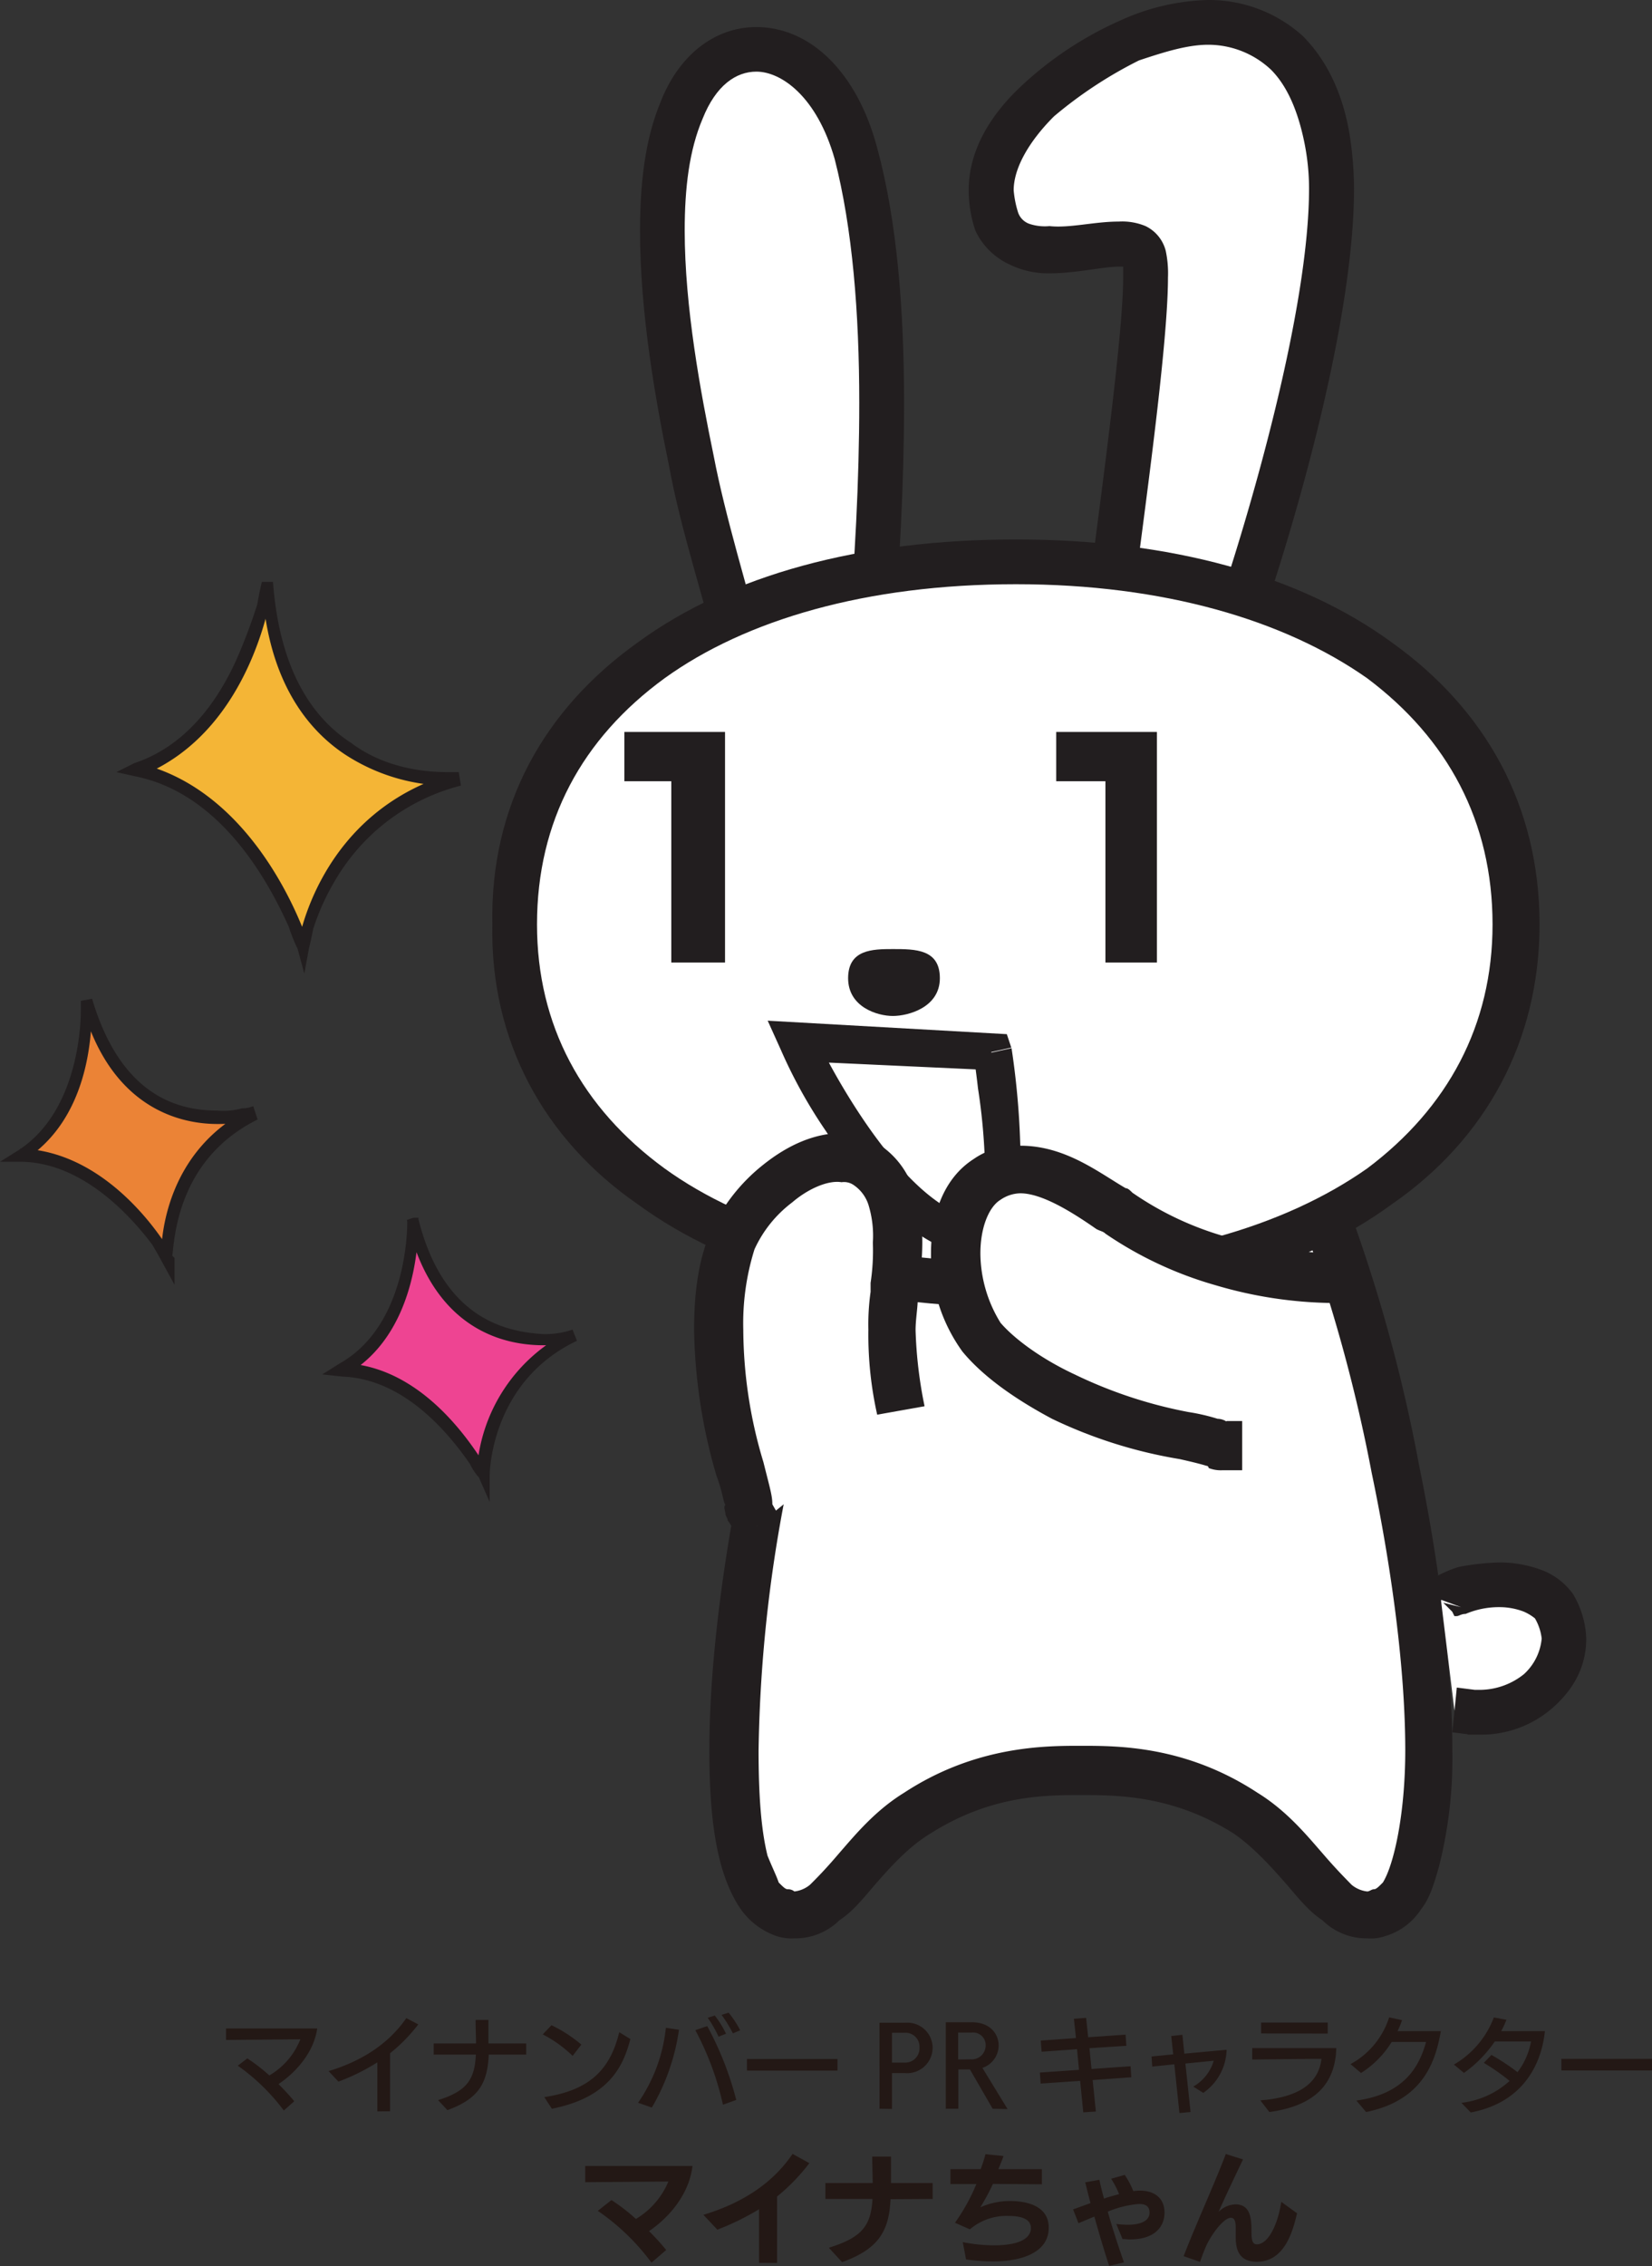
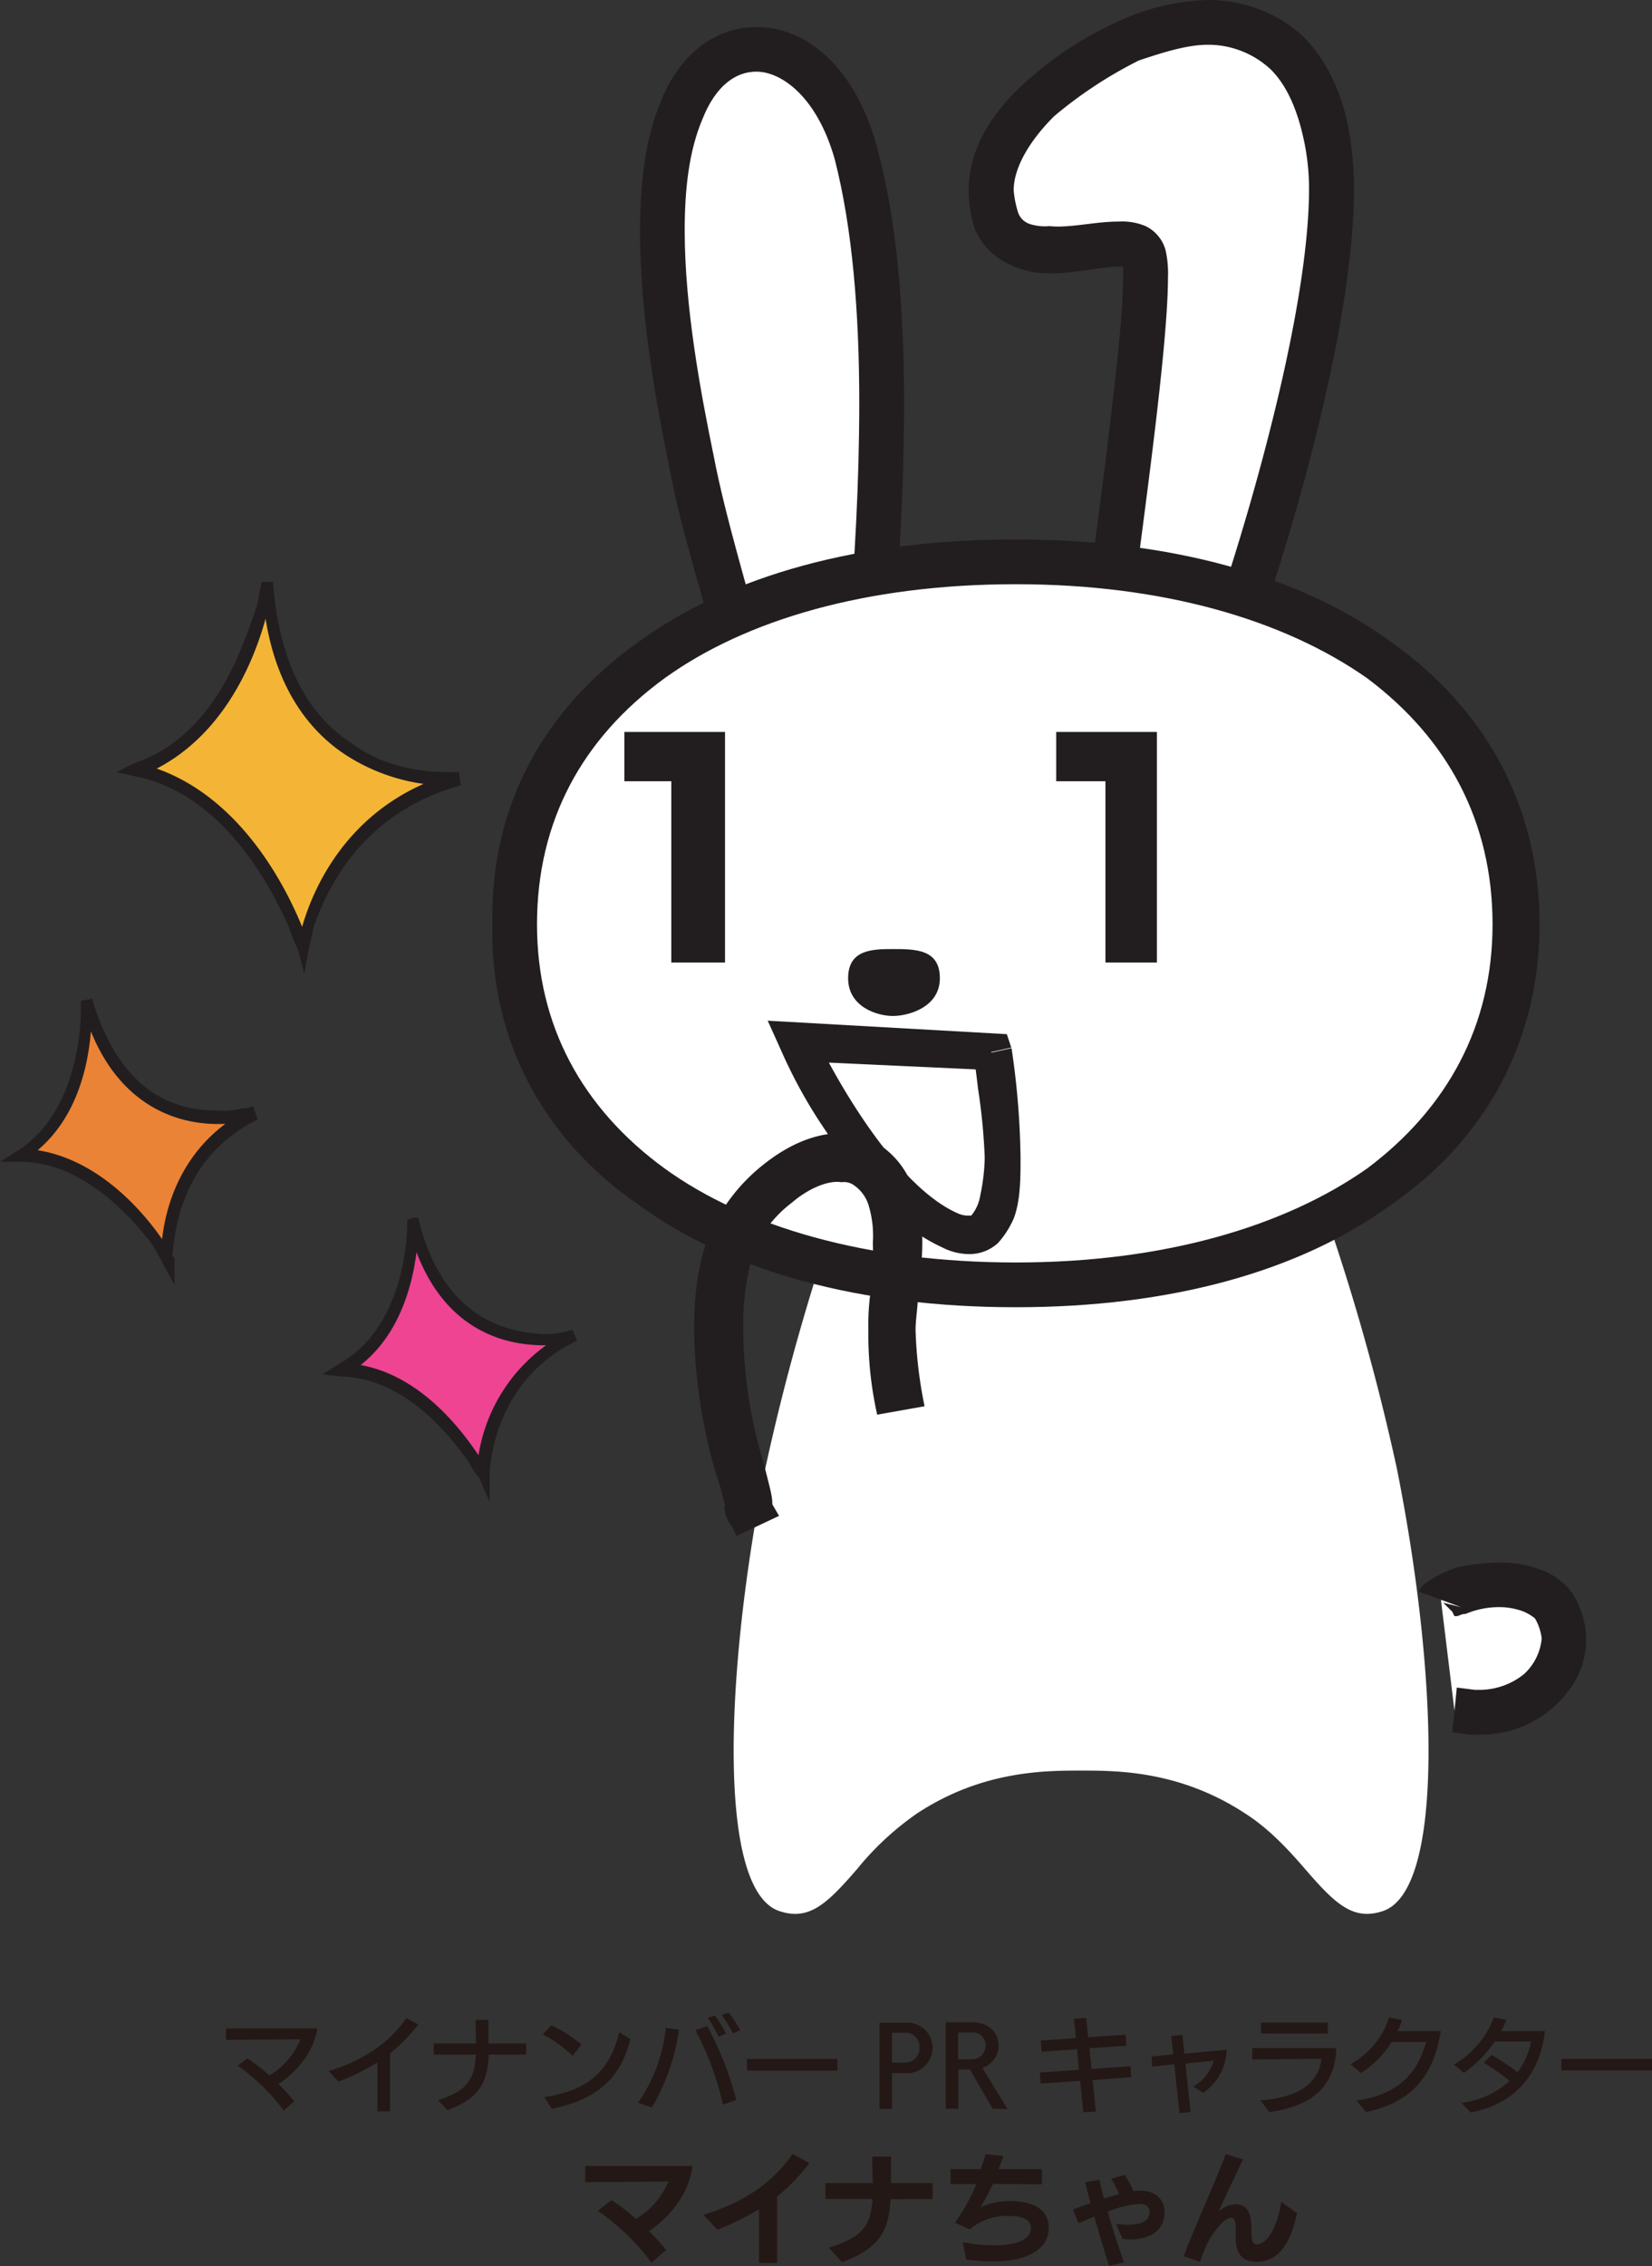
<svg xmlns="http://www.w3.org/2000/svg" viewBox="0 0 262.53 360">
  <rect x="0" y="0" width="262.53" height="360" fill="#333333" stroke="none" />
  <defs>
    <style>.cls-1{fill:#fff;}.cls-2{fill:#221e1f;}.cls-3{fill:#ee4492;}.cls-4{fill:#f4b536;}.cls-5{fill:#eb8336;}.cls-6{fill:#231815;}</style>
  </defs>
  <g id="レイヤー_2" data-name="レイヤー 2">
    <g id="レイヤー_1-2" data-name="レイヤー 1">
      <g id="_78767CD7_02_01_002" data-name="78767CD7_02_01_002">
        <path class="cls-1" d="M133,192.73a353.25,353.25,0,0,0-11.38,40.54c-6.4,32-7.82,67.57,2.49,70.41,4.62,1.42,7.47-1.42,12.09-6.75a46,46,0,0,1,9.6-8.89c10.31-6.76,20.27-6.76,26-6.76s15.64,0,26,6.76c3.92,2.48,7.12,6,9.61,8.89,4.62,5.33,7.47,8.17,12.09,6.75,10.31-2.84,8.89-38.4,2.48-70.41a354.81,354.81,0,0,0-11.37-40.54Z" />
-         <path class="cls-2" d="M136.55,194.16a254.35,254.35,0,0,0-11,39.82,226.39,226.39,0,0,0-5,44.1c0,6.76.36,12.44,1.42,16.71.71,1.78,1.42,3.2,1.78,4.27.71.71,1.07,1.07,1.42,1.07a1.59,1.59,0,0,1,1.07.35,4.68,4.68,0,0,0,2.49-1.07c1.07-1.06,2.49-2.49,4.62-5,2.49-2.85,5.69-6.76,10.31-9.6,11.38-7.47,22.41-7.47,28.1-7.47,6,0,16.71,0,28.09,7.47,4.62,2.84,7.82,6.75,10.31,9.6,2.13,2.48,3.56,3.91,4.62,5a4.68,4.68,0,0,0,2.49,1.07c.36,0,.71-.35,1.07-.35s.71-.36,1.42-1.07c1.78-2.85,3.56-11,3.56-21,0-12.8-2.14-28.81-5.34-44.1a253.23,253.23,0,0,0-11-39.82l7.11-2.85a252.83,252.83,0,0,1,11.38,41.25c3.2,15.65,5.33,32,5.33,45.52a69.68,69.68,0,0,1-2.13,18.49c-.71,2.49-1.42,5-2.84,6.76a10.2,10.2,0,0,1-5.69,4.26,6.87,6.87,0,0,1-2.85.36,9.93,9.93,0,0,1-7.11-2.85c-2.13-1.42-3.56-3.2-5.69-5.69-2.49-2.84-5.33-6-8.53-8.17-9.6-6.05-18.49-6.05-24.18-6.05s-14.23,0-23.83,6.05c-3.55,2.13-6.4,5.33-8.89,8.17-2.13,2.49-3.55,4.27-5.69,5.69a9.93,9.93,0,0,1-7.11,2.85,7.77,7.77,0,0,1-2.85-.36,11.6,11.6,0,0,1-5.68-4.26c-3.92-5.69-5-14.58-5-25.25,0-13.52,2.13-29.87,5.33-45.52a252.83,252.83,0,0,1,11.38-41.25Z" />
        <path class="cls-1" d="M229,254.25c.35-1.42,13.87-5.33,17.78,1.07,5.69,8.18-3.91,18.14-12.8,16.71l-2.85-.35Z" />
        <path class="cls-2" d="M225.45,252.83a4.21,4.21,0,0,1,1.78-1.78,18.49,18.49,0,0,1,4.62-2.13,39.06,39.06,0,0,1,6.76-.71,19.42,19.42,0,0,1,6,1.07,10.9,10.9,0,0,1,5.34,3.91,14.73,14.73,0,0,1,2.13,7.11c0,4.62-2.13,8.18-5.33,11a17.19,17.19,0,0,1-11.38,4.27h-2.13L234,272l-.36,3.56-2.84-.36.71-7.11,2.84.36h1.07a11.26,11.26,0,0,0,6.76-2.49A8.74,8.74,0,0,0,245,260.3a8.22,8.22,0,0,0-1.07-3.2,7.6,7.6,0,0,0-1.77-1.07,10.71,10.71,0,0,0-3.56-.71,13.53,13.53,0,0,0-5.69,1.07c-.71,0-1.07.35-1.42.35h-.36l-.35-.71.71.71h-.36l-.35-.71.71.71-2.14-2.13,2.85.71a3.92,3.92,0,0,1-.71,1.42l-2.14-2.13,2.85.71Z" />
        <polygon class="cls-1" points="176.38 213.36 194.16 213.36 194.16 201.27 180.64 201.27 176.38 213.36" />
        <path class="cls-1" d="M138.33,102.06c2.14-26.67,3.2-56.19-2.49-77.88-5-19.56-22-21.33-27.73-6.75-6,16-1.43,39.82,1.77,55.83,1.78,9.6,5.34,21.33,8.54,32.71Z" />
        <path class="cls-2" d="M134.78,101.7c1.06-12.44,1.77-25.24,1.77-37.69,0-14.23-1.07-27.74-3.91-38.76-2.85-10-8.54-13.87-12.44-13.87-3.2,0-6.41,2.13-8.54,7.47-2.13,5-2.85,11-2.85,17.78,0,12.09,2.5,25.6,4.63,35.91,1.77,9.25,5.33,21,8.53,32.72L114.86,107C112,95.66,108.11,83.92,106.32,74c-2.13-10.32-4.61-24.19-4.61-37.34,0-7.12.71-14.23,3.19-20.27,2.85-7.47,8.54-12.09,15.3-12.09,8.53,0,16,7.11,19.2,19.2,3.2,11.74,4.27,26,4.27,40.54,0,12.8-.72,26-1.79,38.4Z" />
        <path class="cls-1" d="M195.94,101.35c7.47-21.7,18.13-60.81,14.93-79.3C208,5.69,195.94-.36,179.58,6.4c-10.67,4.62-26,16.71-21,28.81,4.27,9.95,21.34-.72,23.11,5.68,1.43,5.34-3.2,38.76-5.33,55.12Z" />
        <path class="cls-2" d="M192.38,99.92c6.4-18.49,15.65-50.85,15.65-70a37.18,37.18,0,0,0-.71-7.11q-1.6-8-5.34-11.74A14.57,14.57,0,0,0,192,7.11c-3.21,0-6.76,1.07-11,2.49a68.08,68.08,0,0,0-13.51,8.89c-3.91,3.91-6.4,8.18-6.4,11.74a16,16,0,0,0,.71,3.55,2.92,2.92,0,0,0,1.78,1.78,7.8,7.8,0,0,0,3.2.36c3.2.35,7.11-.72,11-.72a9.65,9.65,0,0,1,4.27.72,6,6,0,0,1,3.2,3.91,17.09,17.09,0,0,1,.36,4.27c0,11-3.92,38.4-5.7,52.62l-7.11-1.06c1.78-14.23,5.69-42,5.69-51.56V42l.72-.36-.36.72s-.71-.36-.36-.36l.72-.36-.36.72H177.8c-2.49,0-6.76,1.06-11,1.06a13.9,13.9,0,0,1-6.4-1.42A11.1,11.1,0,0,1,155,36.63a20.2,20.2,0,0,1-1.06-6.4c0-6.76,3.91-12.45,8.53-16.72A56.53,56.53,0,0,1,178.16,3.2,35.48,35.48,0,0,1,192,0,22.24,22.24,0,0,1,207,5.69c3.91,3.91,6.4,9.25,7.47,15.65a58.22,58.22,0,0,1,.71,8.53c0,21-9.24,53.34-16,72.54Z" />
        <path class="cls-2" d="M200.21,101h0Z" />
        <path class="cls-1" d="M160,204.82c-43.74,0-79.65-18.84-79.65-56.53C80.37,111,116.28,92.1,160,92.1c44.1,0,79.66,18.85,79.66,56.19,0,37.69-35.56,56.53-79.66,56.53" />
        <path class="cls-1" d="M161.45,204.11c-48.37,0-79.66-22.4-79.66-57.25s31.29-57.6,79.66-57.6,79.29,22.75,79.29,57.6-30.94,57.25-79.29,57.25" />
        <path class="cls-2" d="M161.45,207.67c-24.9,0-45.52-5.69-60.1-16.36-14.94-10.31-23.47-26-23.11-44.45-.36-18.84,8.17-34.14,23.11-44.8,14.58-10.67,35.2-16.36,60.1-16.36,24.53,0,45.15,5.69,59.73,16.36,14.94,10.66,23.48,26,23.48,44.8,0,18.49-8.54,34.14-23.48,44.45C206.6,202,186,207.67,161.45,207.67v-7.11c23.46,0,42.66-5.69,55.82-14.94,12.8-9.6,19.92-22.76,19.92-38.76,0-16.36-7.12-29.51-19.92-39.11-13.16-9.25-32.36-14.94-55.82-14.94-23.83,0-43,5.69-55.84,14.94-13.15,9.6-20.27,22.75-20.27,39.11,0,16,7.12,29.16,20.27,38.76,12.8,9.25,32,14.94,55.84,14.94Z" />
        <path class="cls-2" d="M141.89,150.77c3.55,0,7.47,0,7.47,4.63s-5,6-7.47,6-7.11-1.42-7.11-6,3.9-4.63,7.11-4.63" />
        <polygon class="cls-2" points="115.22 116.28 115.22 152.91 106.68 152.91 106.68 124.11 99.22 124.11 99.22 116.28 115.22 116.28" />
        <polygon class="cls-2" points="183.85 116.28 183.85 152.91 175.67 152.91 175.67 124.11 167.85 124.11 167.85 116.28 183.85 116.28" />
        <path class="cls-3" d="M65.79,193.45s.35,17.07-11.38,24.18c14.22.71,22.4,16.71,22.4,16.71s-.35-15.29,14.58-22.05c0,0-19.91,5.69-25.6-18.84" />
        <path class="cls-2" d="M65.79,193.45h.71v.71c0,2.84-.36,17.78-11.38,24.18l-.71-.71.36-1.07C69.34,217.27,77.52,234,77.88,234l-1.07.35H75.74A26.62,26.62,0,0,1,91,211.23l.35,1.06V213a17.37,17.37,0,0,1-5,.71c-6.75,0-17.78-2.84-21.69-19.91l1.07-.35h.71c3.91,16,13.87,18.13,19.91,18.49a13.61,13.61,0,0,0,4.63-.71l.71,1.77c-13.52,6.41-13.87,20.63-13.87,21.34v4.27L76.1,234.7a8.74,8.74,0,0,1-1.42-2.14c-3.2-4.62-10.31-13.51-20.27-13.87l-3.2-.35,2.84-1.78c10-5.69,10.67-19.56,10.67-22.4v-.36l1.78-.35Z" />
        <path class="cls-4" d="M42.67,92.46s-3.2,23.47-21,29.87C40.54,126.59,48,150.42,48,150.42s3.56-20.63,24.89-26.67c0,0-28.09,3.2-30.23-31.29" />
        <path class="cls-2" d="M42.67,92.46l.71.35s-2.84,23.47-21.33,30.58l-.36-1.06.36-1.07c19.56,4.62,27,28.8,27,28.8l-1.07.36H47.3c0-.36,3.2-21.69,25.24-27.74l.36,1.07v1.07H71.12a30.49,30.49,0,0,1-16.35-5c-6.41-4.27-12.45-12.45-13.16-27.38h1.06l.71.35-.71-.35h.71c1.07,14.22,6.4,21.69,12.45,25.6,5.69,4.27,12.45,4.62,15.29,4.62H72.9l.35,2.14a32.38,32.38,0,0,0-19.91,14.93,37.22,37.22,0,0,0-3.56,7.82c-.35,1.78-.7,3.2-.7,3.2l-.72,3.92-1.06-3.92a27.92,27.92,0,0,1-1.42-3.55c-3.21-7.11-10.68-21-24.19-23.83l-3.2-.71,2.85-1.42c8.53-2.84,13.51-10.31,16.35-16.71A88.08,88.08,0,0,0,40.89,96c.36-2.13.72-3.55.72-3.55h1.06Z" />
        <path class="cls-5" d="M13.52,159S14.94,176,3.2,183.49c14.22.35,23.47,16.36,23.47,16.36S25.6,184.2,40.54,176.73c0,0-19.91,6.4-27-17.78" />
        <path class="cls-2" d="M13.52,159h1.06v1.42c0,4.63-.71,17.43-10.66,23.83l-.72-.71v-1.07c14.94.36,24.18,16.72,24.18,17.07l-.71.36H25.6v-.36c0-2.84.71-16.71,14.23-23.47l.71.71v1.07a24.27,24.27,0,0,1-6,.71c-6.75,0-17.42-3.2-21.68-19.56h.71l1.06-.35c4.63,15.64,13.87,17.78,19.91,17.78a11,11,0,0,0,3.92-.36,4.37,4.37,0,0,0,1.78-.35l.7,2.13C28.1,184.2,27.74,197,27.38,199.49l.36.36v4.26L25.6,200.2s-.35-.71-1.42-2.49c-3.2-4.26-11-13.15-21-13.15H0l2.85-1.78c8.89-5.69,10-18.14,10-22.41V159l1.77-.35Z" />
        <path class="cls-1" d="M157.53,167.13l-30.93-1.77s11,23.46,24.18,30.22c13.51,6.4,6.75-28.45,6.75-28.45" />
        <path class="cls-2" d="M157.53,167.13V170l-30.93-1.43v-3.19l2.84-1.07,1.78,3.55c3.55,6.76,12.09,21,21,24.9a3.92,3.92,0,0,0,1.78.35h.35a6.6,6.6,0,0,0,1.43-3.2,31.76,31.76,0,0,0,.71-6,95.56,95.56,0,0,0-1.07-11c-.36-3.2-.71-5.33-.71-5.33l2.84-.36v0l3.2-.71a126.72,126.72,0,0,1,1.43,17.43c0,3.2,0,6.75-1.07,9.6a14.66,14.66,0,0,1-2.49,3.91,6.74,6.74,0,0,1-4.62,1.78,9.47,9.47,0,0,1-4.27-1.07c-7.82-3.56-13.87-11.38-18.49-18.49a78.22,78.22,0,0,1-7.11-12.8L122,162.15,160,164.29l.71,2.13Z" />
-         <path class="cls-1" d="M212.65,203.05h-.35a70.81,70.81,0,0,1-18.14-2.49,69.38,69.38,0,0,1-16.36-7.83c-.36-.35-.71-.35-1.06-.71-5.34-3.55-13.52-8.89-19.92-4.62-6.75,4.27-6,18.14-.71,24.89,5,6.76,18.49,13.52,32,16,9.24,1.42,2.49,1.42,9.24,1.42Z" />
-         <path class="cls-2" d="M212.65,207h-.71a67.83,67.83,0,0,1-18.85-2.85,60.12,60.12,0,0,1-17.42-8.17c-.36-.36-.71-.36-1.42-.72-3.56-2.48-8.54-5.69-12.1-5.69A5.72,5.72,0,0,0,159,190.6c-1.78,1.07-3.2,4.27-3.2,8.54a21.18,21.18,0,0,0,3.2,11c2.13,2.49,6.4,5.69,11.73,8.18a72.37,72.37,0,0,0,18.13,6,31.72,31.72,0,0,1,4.63,1.07,2.71,2.71,0,0,1,1.77.71h.36l-1.06,2.14,1.06-2.14-1.06,2.14,1.06-2.14-1.42,2.49.71-2.84a1.12,1.12,0,0,1,.71.35l-1.42,2.49.71-2.84h2.49v7.82h-3.2a5.22,5.22,0,0,1-2.13-.36.35.35,0,0,0-.36-.35l.36-.71-.36.71.36-.71-.36.71s-1.06-.36-4.27-1.07a74.86,74.86,0,0,1-20.26-6.4c-6-3.2-11-6.76-14.23-10.67a26.43,26.43,0,0,1-5-15.64c0-5.69,1.78-11.74,6.76-14.94a12,12,0,0,1,7.46-2.13c7.12,0,12.45,4.27,16.72,6.75.36,0,.71.36,1.06.71a50,50,0,0,0,15.29,7.12,62.57,62.57,0,0,0,17.08,2.49h.35Z" />
-         <path class="cls-1" d="M143,224a64.37,64.37,0,0,1-.71-18.49v-1.43c.36-6.4,1.42-16-5-19.55s-17.78,4.26-21,12.8c-3.2,7.82-2.84,23.11,1.07,35.91,2.85,9.25,0,3.2,2.85,9.25Z" />
        <path class="cls-2" d="M139.4,224.74A58,58,0,0,1,138,211.23a37.17,37.17,0,0,1,.35-6v-1.42a34.15,34.15,0,0,0,.36-6.4,16.7,16.7,0,0,0-.71-6.05,6,6,0,0,0-2.49-3.2,2.71,2.71,0,0,0-1.78-.35c-2.14-.36-5.34,1.06-7.83,3.2a19.46,19.46,0,0,0-6,7.46,39.31,39.31,0,0,0-1.78,12.81,73.53,73.53,0,0,0,3.2,21c1.07,4.27,1.42,5.33,1.42,6.75h-2.84l2.49-.71a1.12,1.12,0,0,1,.35.71h-2.84l2.49-.71-1.42.36,1.42-.36-1.42.36,1.42-.36s.35.71,1.42,2.49l-6.76,3.2a11.42,11.42,0,0,0-1.42-2.49c0-.35-.35-.71-.35-1.06s-.36-1.07,0-1.43c-.36-.35-.36-1.77-1.43-4.62a87,87,0,0,1-3.55-23.11c0-6,.71-11,2.49-15.29a28.89,28.89,0,0,1,8.53-11c3.56-2.84,7.83-5,12.45-5a10,10,0,0,1,5.33,1.43,13.62,13.62,0,0,1,6.05,7.46,25.45,25.45,0,0,1,1.42,8.54,37.18,37.18,0,0,1-.71,7.11v1.42c0,1.78-.36,3.56-.36,5.34a69.23,69.23,0,0,0,1.43,12.09Z" />
        <path class="cls-6" d="M262.53,328.92v-1.85h-14.4v1.85Zm-28.8,6.67c8.67-1.64,11.3-8.14,11.78-12.92h-6.95a14.53,14.53,0,0,0,.84-1.8l-2-.38a14.63,14.63,0,0,1-6.35,7.49l1.6,1.33a20,20,0,0,0,4.9-5l5.76,0a11.45,11.45,0,0,1-2.15,4.88,35.2,35.2,0,0,0-4.15-2.74l-1.21,1.26a33.46,33.46,0,0,1,4.1,2.87,13.72,13.72,0,0,1-7.66,3.48Zm-16.64-.07c9.26-1.87,11.1-8.35,11.88-12.85l-6.88,0a13.8,13.8,0,0,0,.72-1.75l-2.05-.44a12.93,12.93,0,0,1-6.14,7.43l1.67,1.41a15.37,15.37,0,0,0,4.87-4.93h5.46c-1.14,4.24-3.77,8.32-11.07,9.31ZM211,323.06v-1.75l-10.59,0v1.73Zm-9.28,12.46c6.93-.94,10.48-4.23,10.64-10.16H199v1.82c.32,0,8-.1,11-.11-.4,3.54-3.13,6.09-9.71,6.6Zm-12.52,0-.82-7.7,4.5-.45a7,7,0,0,1-3.25,4.11l1.59,1a8.61,8.61,0,0,0,3.71-6.85l-6.72.62-.31-3-1.77.2.31,2.91-3.44.34.11,1.6,3.51-.36.81,7.74ZM179.78,330l-.11-1.75-6.21.43-.33-3.3L179,325l-.13-1.77-5.94.41-.33-3.08-1.94.15.33,3.06-5.59.4.13,1.77,5.63-.4.31,3.28-6.22.43.13,1.75,6.27-.43.5,5,2-.13-.51-5Zm-27.51-2.83v-4.27h2.14a2,2,0,0,1,2.23,2,2.21,2.21,0,0,1-2.36,2.25Zm7.85,7.88-4-6.54a3.78,3.78,0,0,0,2.58-3.56c0-1.87-1.39-3.69-4.25-3.69H150.3V335h2v-6.24h1.84l3.61,6.24Zm-18.37-7.38v-4.74h2.07a2.21,2.21,0,0,1,2.3,2.34,2.26,2.26,0,0,1-2.31,2.4Zm0,7.36v-5.69h2.12a4.05,4.05,0,0,0,4.34-4,4,4,0,0,0-4.32-4h-4.12V335Zm-8.66-6.09v-1.85H118.7v1.85Zm-15.46-6.4a15.56,15.56,0,0,0-1.84-2.8l-1.12.35a20.84,20.84,0,0,1,1.8,2.93Zm-2.25.54a16.08,16.08,0,0,0-1.79-2.89l-1.12.36a19,19,0,0,1,1.72,3ZM117,333.6a50.9,50.9,0,0,0-4.61-11.73l-1.89.65a46.21,46.21,0,0,1,4.39,11.84Zm-13.41,1.21a33.82,33.82,0,0,0,4.31-12.36l-2.08-.31a25.59,25.59,0,0,1-4.42,11.91Zm-11.2-10a22.19,22.19,0,0,0-4.75-3.08l-1.39,1.46A19.66,19.66,0,0,1,91,326.6ZM87.7,335c9.5-1.87,11.45-7.26,12.48-11.07l-1.77-1.09c-1.41,5.78-4.53,9.2-11.91,10.31Zm-4.08-8.6v-1.77h-6c0-.7,0-2.67,0-3.74H75.58c0,1.49.07,2.68.07,3.74H68.92v1.77h6.7c-.19,3.89-1.34,5.77-6,7.23l1.48,1.59c5-1.82,6.37-4.3,6.57-8.82Zm-21.63,9c0-3.13,0-8.09,0-9.22a26.06,26.06,0,0,0,4.48-4.58l-1.9-1c-2.75,4-7,6.81-12.35,8.42l1.56,1.67a33.18,33.18,0,0,0,6.19-3.06l0,7.79Zm-15.23-1.59c-.6-.74-1.51-1.74-2.5-2.73,2.61-1.74,5.59-4.9,6.15-8.83H35.92v1.82l11.81-.1a11.61,11.61,0,0,1-4.93,5.74A27.48,27.48,0,0,0,39.3,327l-1.51,1.16a32.36,32.36,0,0,1,7.31,7.12Z" />
        <path class="cls-6" d="M203.62,349.79c-.55,3.58-2.06,6.75-3.9,6.75-.84,0-.84-1.08-.84-2.19,0-2-.21-4.16-2.55-4.16a3.94,3.94,0,0,0-2.68,1.2c1.32-3,2.69-5.81,3.88-8.34l-2.73-.86c-1.64,4.37-5,11.76-6.7,16.23l2.61.91c.33-.95.48-1.39.94-2.46.76-1.76,2.79-4.55,3.95-4.55.52,0,.78.41.78,1.68,0,.46,0,.92,0,1.38v.15c0,2.22.84,3.78,3.33,3.78,4.22,0,5.65-4.35,6.41-7.71Zm-25,9.62c-.88-2.5-1.8-5.31-2.58-8.06a16,16,0,0,1,4.94-1.22c1,0,1.7.29,1.7,1.39s-1.07,1.91-3.47,1.91a13.76,13.76,0,0,1-1.82-.13l1,2.4c.43,0,.81.06,1.19.06,3.82,0,5.48-1.93,5.48-4.26s-1.64-3.49-3.88-3.49a6.51,6.51,0,0,0-1.07.08,14.39,14.39,0,0,0-1.37-2.58l-2.16.61a14.17,14.17,0,0,1,1.26,2.44c-.51.16-2,.52-2.39.73-.28-1-.53-2-.74-3l-2.25.4c.23.94.51,2.08.84,3.3l-2.77,1,.86,2.19,2.52-1.05c.8,2.87,1.7,5.86,2.35,7.83ZM165.57,347v-2.41l-6.91,0c.3-.73.59-1.43.82-2.08l-2.87-.29c-.19.71-.44,1.51-.76,2.37l-4.81,0v2.38h4.12a30.51,30.51,0,0,1-3.4,6.14l2.37,1.05a8.92,8.92,0,0,1,6.15-2.13c1.26,0,3.55.17,3.55,1.92,0,1.21-1.07,2.75-5.92,2.75a26.08,26.08,0,0,1-4.91-.51l.52,2.75a32.84,32.84,0,0,0,4.22.32c4.54,0,8.92-1.37,8.92-5.36s-4.57-4.24-6.15-4.24a11.46,11.46,0,0,0-4.72,1,35,35,0,0,0,2-3.72Zm-17.35,2.33v-2.53H141.6c0-1.14,0-2.42,0-4.2h-3l.09,4.2h-7.52v2.53h7.48c-.23,4.27-1.68,6.12-6.93,7.75l2.1,2.29c5.75-2.08,7.47-4.87,7.7-10Zm-24.73,10.17c0-5.17,0-8.7,0-10.56a30.56,30.56,0,0,0,5.13-5.3l-2.67-1.47c-3.07,4.56-7.87,7.79-14.17,9.68l2.22,2.36a41.57,41.57,0,0,0,6.62-3.24l0,8.51Zm-17.62-2.06a37.17,37.17,0,0,0-2.73-3c3.08-2.08,6.36-5.75,6.91-10.35H93v2.58l13.22-.11a12.62,12.62,0,0,1-5.16,5.95,29.25,29.25,0,0,0-3.89-3L95,351.22a35.43,35.43,0,0,1,8.53,8.23Z" />
      </g>
    </g>
  </g>
</svg>